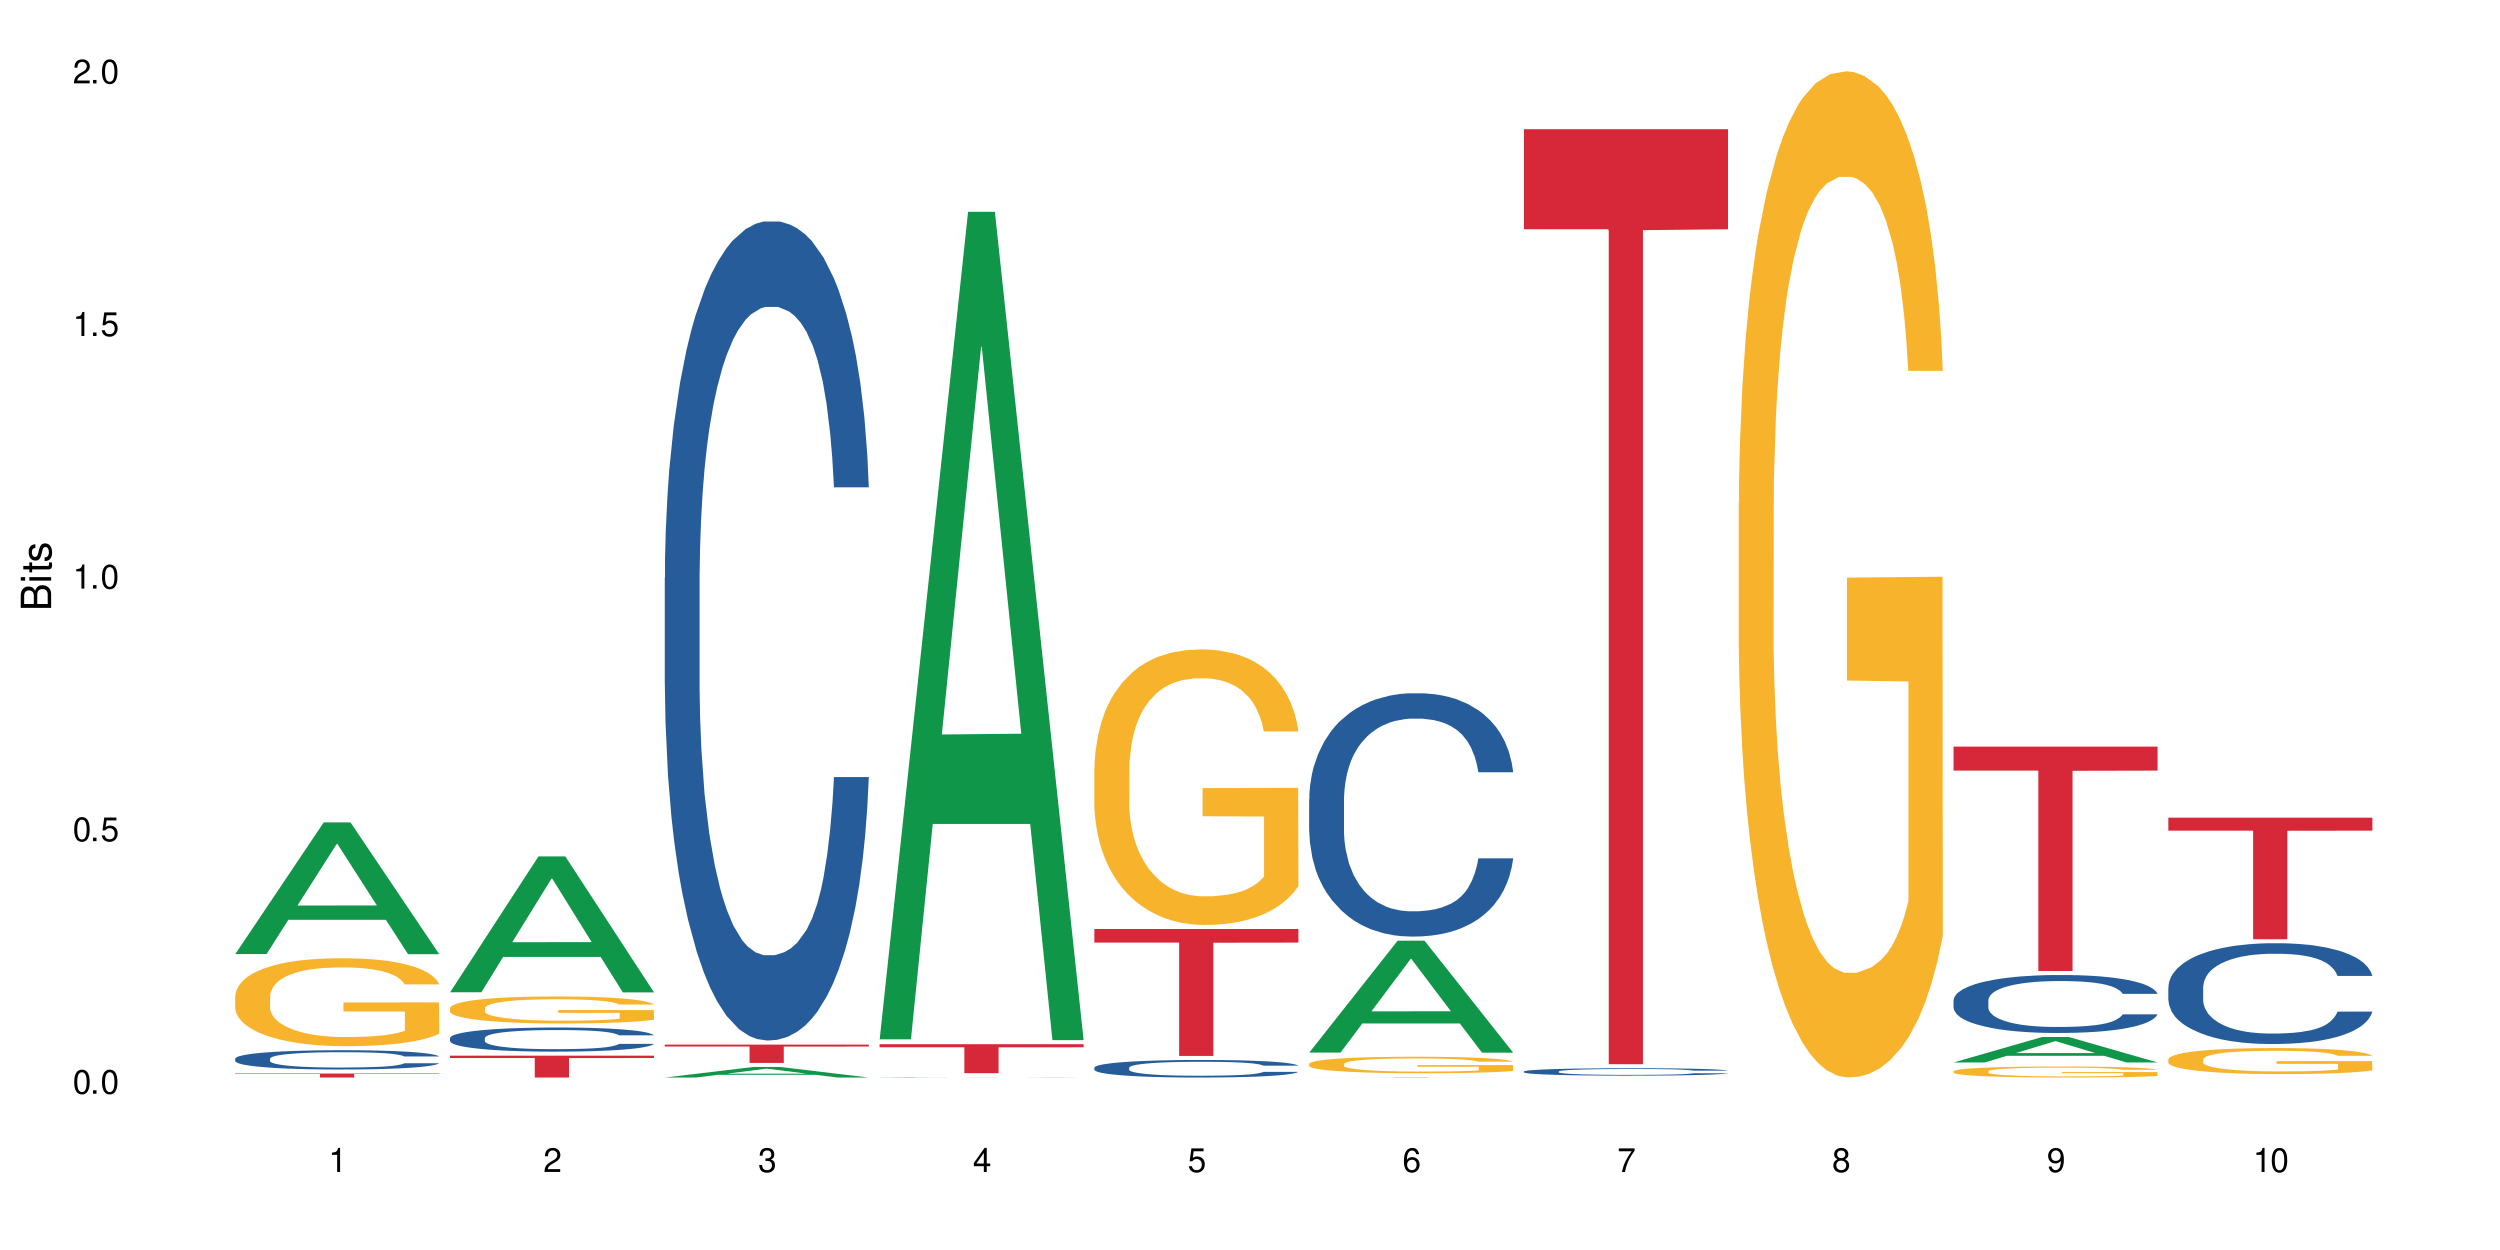
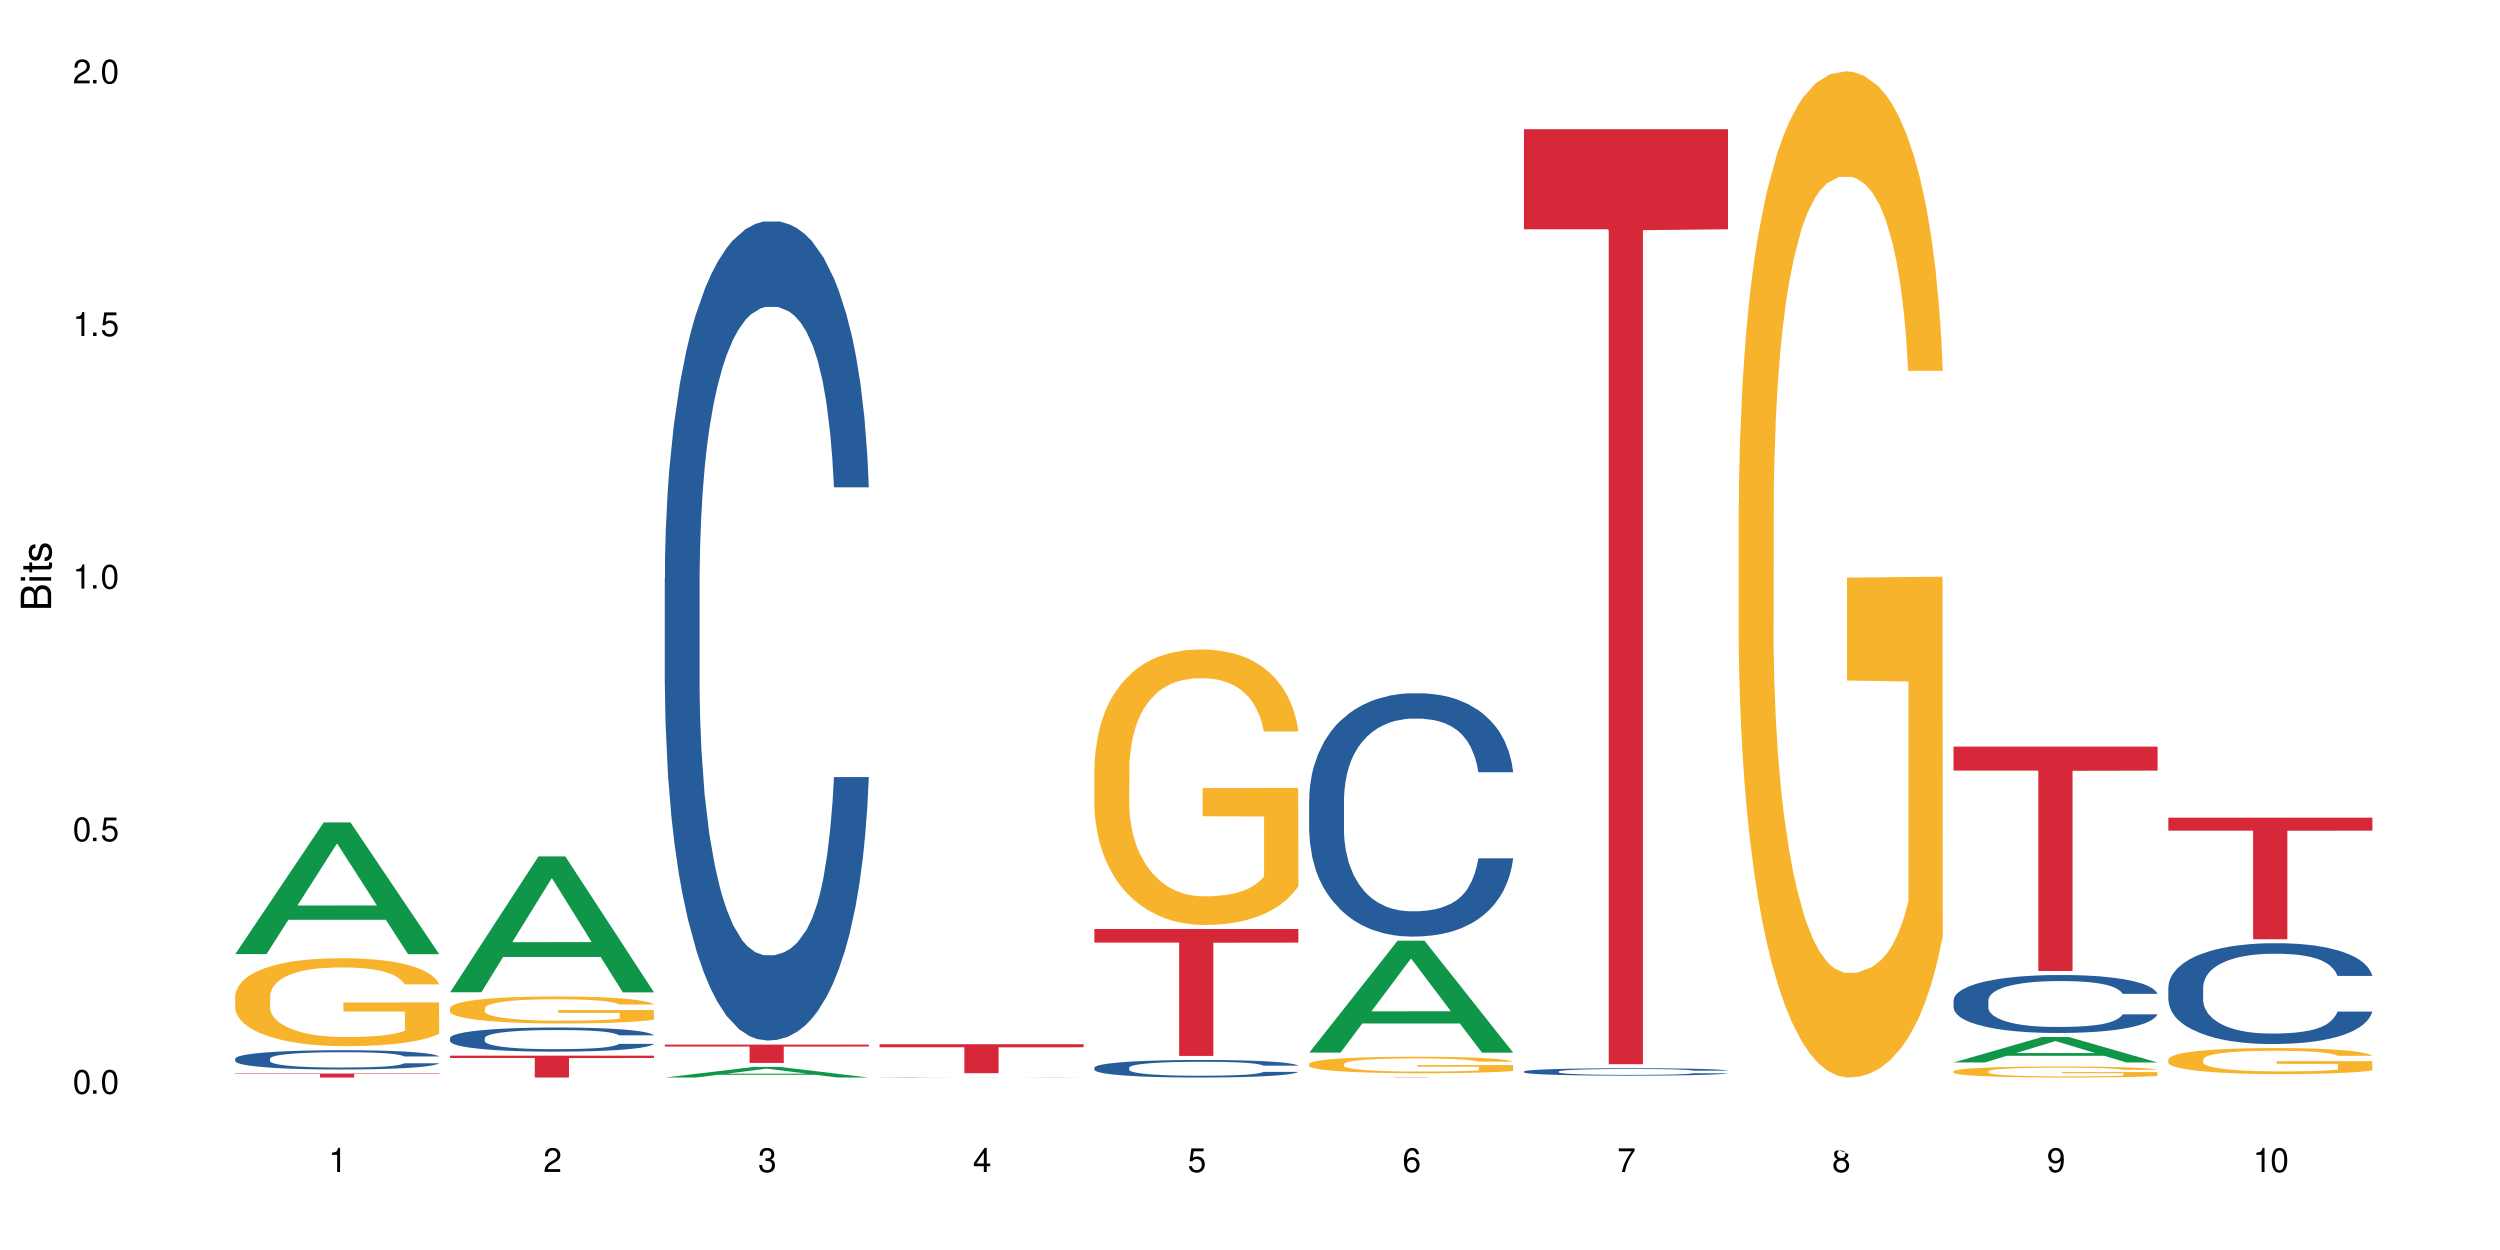
<svg xmlns="http://www.w3.org/2000/svg" xmlns:xlink="http://www.w3.org/1999/xlink" width="720" height="360" viewBox="0 0 720 360">
  <defs>
    <g>
      <g id="glyph-0-0">
</g>
      <g id="glyph-0-1">
        <path d="M 2.641 -6.938 C 2 -6.938 1.422 -6.656 1.078 -6.172 C 0.641 -5.562 0.406 -4.641 0.406 -3.359 C 0.406 -1.016 1.188 0.219 2.641 0.219 C 4.078 0.219 4.859 -1.016 4.859 -3.297 C 4.859 -4.641 4.656 -5.547 4.203 -6.172 C 3.844 -6.656 3.281 -6.938 2.641 -6.938 Z M 2.641 -6.188 C 3.547 -6.188 4 -5.25 4 -3.375 C 4 -1.406 3.562 -0.484 2.625 -0.484 C 1.734 -0.484 1.281 -1.438 1.281 -3.344 C 1.281 -5.25 1.734 -6.188 2.641 -6.188 Z M 2.641 -6.188 " />
      </g>
      <g id="glyph-0-2">
        <path d="M 1.828 -1 L 0.828 -1 L 0.828 0 L 1.828 0 Z M 1.828 -1 " />
      </g>
      <g id="glyph-0-3">
        <path d="M 4.562 -6.797 L 1.062 -6.797 L 0.547 -3.094 L 1.328 -3.094 C 1.719 -3.562 2.047 -3.734 2.578 -3.734 C 3.484 -3.734 4.062 -3.109 4.062 -2.094 C 4.062 -1.125 3.484 -0.531 2.578 -0.531 C 1.828 -0.531 1.375 -0.906 1.188 -1.672 L 0.328 -1.672 C 0.453 -1.109 0.547 -0.844 0.75 -0.594 C 1.125 -0.078 1.828 0.219 2.594 0.219 C 3.969 0.219 4.922 -0.781 4.922 -2.219 C 4.922 -3.562 4.031 -4.484 2.719 -4.484 C 2.25 -4.484 1.859 -4.359 1.469 -4.062 L 1.734 -5.969 L 4.562 -5.969 Z M 4.562 -6.797 " />
      </g>
      <g id="glyph-0-4">
        <path d="M 2.484 -4.938 L 2.484 0 L 3.328 0 L 3.328 -6.938 L 2.766 -6.938 C 2.469 -5.875 2.281 -5.734 0.984 -5.562 L 0.984 -4.938 Z M 2.484 -4.938 " />
      </g>
      <g id="glyph-0-5">
        <path d="M 4.859 -0.828 L 1.281 -0.828 C 1.359 -1.406 1.672 -1.781 2.5 -2.281 L 3.469 -2.828 C 4.406 -3.344 4.906 -4.062 4.906 -4.906 C 4.906 -5.484 4.672 -6.031 4.266 -6.406 C 3.859 -6.766 3.375 -6.938 2.719 -6.938 C 1.859 -6.938 1.219 -6.625 0.844 -6.031 C 0.609 -5.672 0.5 -5.234 0.484 -4.531 L 1.328 -4.531 C 1.359 -5.016 1.406 -5.281 1.531 -5.516 C 1.75 -5.938 2.188 -6.203 2.703 -6.203 C 3.469 -6.203 4.031 -5.641 4.031 -4.891 C 4.031 -4.344 3.719 -3.859 3.125 -3.516 L 2.234 -3 C 0.812 -2.172 0.406 -1.531 0.328 -0.016 L 4.859 -0.016 Z M 4.859 -0.828 " />
      </g>
      <g id="glyph-0-6">
        <path d="M 2.125 -3.188 L 2.578 -3.188 C 3.5 -3.188 3.984 -2.766 3.984 -1.922 C 3.984 -1.062 3.469 -0.531 2.594 -0.531 C 1.656 -0.531 1.203 -1 1.156 -2.016 L 0.312 -2.016 C 0.344 -1.453 0.438 -1.094 0.609 -0.781 C 0.953 -0.109 1.625 0.219 2.547 0.219 C 3.953 0.219 4.859 -0.625 4.859 -1.938 C 4.859 -2.828 4.516 -3.297 3.703 -3.594 C 4.344 -3.844 4.656 -4.328 4.656 -5.031 C 4.656 -6.219 3.875 -6.938 2.578 -6.938 C 1.203 -6.938 0.484 -6.172 0.453 -4.703 L 1.297 -4.703 C 1.312 -5.125 1.344 -5.359 1.453 -5.578 C 1.641 -5.969 2.062 -6.203 2.594 -6.203 C 3.344 -6.203 3.797 -5.75 3.797 -5 C 3.797 -4.516 3.609 -4.219 3.25 -4.047 C 3.016 -3.953 2.703 -3.922 2.125 -3.906 Z M 2.125 -3.188 " />
      </g>
      <g id="glyph-0-7">
        <path d="M 3.141 -1.672 L 3.141 0 L 3.984 0 L 3.984 -1.672 L 4.984 -1.672 L 4.984 -2.438 L 3.984 -2.438 L 3.984 -6.938 L 3.359 -6.938 L 0.266 -2.578 L 0.266 -1.672 Z M 3.141 -2.438 L 1 -2.438 L 3.141 -5.5 Z M 3.141 -2.438 " />
      </g>
      <g id="glyph-0-8">
        <path d="M 4.781 -5.125 C 4.609 -6.266 3.891 -6.938 2.844 -6.938 C 2.094 -6.938 1.422 -6.578 1.031 -5.953 C 0.594 -5.266 0.406 -4.422 0.406 -3.172 C 0.406 -2 0.578 -1.25 0.984 -0.641 C 1.359 -0.078 1.953 0.219 2.703 0.219 C 3.984 0.219 4.922 -0.75 4.922 -2.094 C 4.922 -3.375 4.062 -4.281 2.844 -4.281 C 2.172 -4.281 1.641 -4.031 1.281 -3.516 C 1.281 -5.234 1.828 -6.188 2.797 -6.188 C 3.391 -6.188 3.797 -5.797 3.938 -5.125 Z M 2.734 -3.531 C 3.547 -3.531 4.062 -2.953 4.062 -2.031 C 4.062 -1.156 3.484 -0.531 2.703 -0.531 C 1.922 -0.531 1.328 -1.188 1.328 -2.078 C 1.328 -2.938 1.906 -3.531 2.734 -3.531 Z M 2.734 -3.531 " />
      </g>
      <g id="glyph-0-9">
        <path d="M 4.984 -6.797 L 0.438 -6.797 L 0.438 -5.969 L 4.109 -5.969 C 2.5 -3.656 1.828 -2.234 1.328 0 L 2.219 0 C 2.594 -2.172 3.453 -4.047 4.984 -6.094 Z M 4.984 -6.797 " />
      </g>
      <g id="glyph-0-10">
-         <path d="M 3.75 -3.656 C 4.469 -4.094 4.688 -4.438 4.688 -5.078 C 4.688 -6.172 3.844 -6.938 2.641 -6.938 C 1.438 -6.938 0.594 -6.172 0.594 -5.094 C 0.594 -4.438 0.812 -4.094 1.516 -3.656 C 0.734 -3.266 0.359 -2.703 0.359 -1.922 C 0.359 -0.656 1.281 0.219 2.641 0.219 C 3.984 0.219 4.922 -0.656 4.922 -1.922 C 4.922 -2.703 4.531 -3.266 3.75 -3.656 Z M 2.641 -6.188 C 3.359 -6.188 3.812 -5.75 3.812 -5.062 C 3.812 -4.406 3.344 -3.984 2.641 -3.984 C 1.922 -3.984 1.453 -4.406 1.453 -5.078 C 1.453 -5.75 1.922 -6.188 2.641 -6.188 Z M 2.641 -3.266 C 3.484 -3.266 4.062 -2.719 4.062 -1.906 C 4.062 -1.078 3.484 -0.531 2.625 -0.531 C 1.797 -0.531 1.219 -1.094 1.219 -1.906 C 1.219 -2.719 1.781 -3.266 2.641 -3.266 Z M 2.641 -3.266 " />
+         <path d="M 3.75 -3.656 C 4.469 -4.094 4.688 -4.438 4.688 -5.078 C 1.438 -6.938 0.594 -6.172 0.594 -5.094 C 0.594 -4.438 0.812 -4.094 1.516 -3.656 C 0.734 -3.266 0.359 -2.703 0.359 -1.922 C 0.359 -0.656 1.281 0.219 2.641 0.219 C 3.984 0.219 4.922 -0.656 4.922 -1.922 C 4.922 -2.703 4.531 -3.266 3.75 -3.656 Z M 2.641 -6.188 C 3.359 -6.188 3.812 -5.75 3.812 -5.062 C 3.812 -4.406 3.344 -3.984 2.641 -3.984 C 1.922 -3.984 1.453 -4.406 1.453 -5.078 C 1.453 -5.75 1.922 -6.188 2.641 -6.188 Z M 2.641 -3.266 C 3.484 -3.266 4.062 -2.719 4.062 -1.906 C 4.062 -1.078 3.484 -0.531 2.625 -0.531 C 1.797 -0.531 1.219 -1.094 1.219 -1.906 C 1.219 -2.719 1.781 -3.266 2.641 -3.266 Z M 2.641 -3.266 " />
      </g>
      <g id="glyph-0-11">
        <path d="M 0.516 -1.578 C 0.672 -0.453 1.406 0.219 2.438 0.219 C 3.188 0.219 3.859 -0.141 4.266 -0.766 C 4.688 -1.453 4.891 -2.297 4.891 -3.547 C 4.891 -4.719 4.703 -5.453 4.312 -6.078 C 3.938 -6.641 3.344 -6.938 2.594 -6.938 C 1.297 -6.938 0.359 -5.969 0.359 -4.625 C 0.359 -3.344 1.234 -2.453 2.453 -2.453 C 3.094 -2.453 3.578 -2.672 4.016 -3.203 C 4 -1.484 3.469 -0.531 2.5 -0.531 C 1.906 -0.531 1.484 -0.906 1.359 -1.578 Z M 2.578 -6.203 C 3.375 -6.203 3.969 -5.531 3.969 -4.641 C 3.969 -3.797 3.391 -3.188 2.547 -3.188 C 1.734 -3.188 1.234 -3.766 1.234 -4.688 C 1.234 -5.562 1.797 -6.203 2.578 -6.203 Z M 2.578 -6.203 " />
      </g>
      <g id="glyph-1-0">
</g>
      <g id="glyph-1-1">
        <path d="M 0 -0.953 L 0 -4.891 C 0 -5.719 -0.234 -6.344 -0.734 -6.797 C -1.188 -7.234 -1.812 -7.469 -2.5 -7.469 C -3.547 -7.469 -4.188 -7 -4.625 -5.875 C -4.984 -6.688 -5.625 -7.094 -6.531 -7.094 C -7.172 -7.094 -7.734 -6.859 -8.141 -6.391 C -8.562 -5.922 -8.75 -5.344 -8.75 -4.5 L -8.75 -0.953 Z M -4.984 -2.062 L -7.766 -2.062 L -7.766 -4.219 C -7.766 -4.844 -7.688 -5.203 -7.453 -5.5 C -7.219 -5.812 -6.859 -5.969 -6.375 -5.969 C -5.891 -5.969 -5.531 -5.812 -5.297 -5.5 C -5.062 -5.203 -4.984 -4.844 -4.984 -4.219 Z M -0.984 -2.062 L -4 -2.062 L -4 -4.781 C -4 -5.766 -3.438 -6.359 -2.484 -6.359 C -1.547 -6.359 -0.984 -5.766 -0.984 -4.781 Z M -0.984 -2.062 " />
      </g>
      <g id="glyph-1-2">
        <path d="M -6.281 -1.797 L -6.281 -0.797 L 0 -0.797 L 0 -1.797 Z M -8.75 -1.797 L -8.75 -0.797 L -7.484 -0.797 L -7.484 -1.797 Z M -8.75 -1.797 " />
      </g>
      <g id="glyph-1-3">
        <path d="M -6.281 -3.047 L -6.281 -2.016 L -8.016 -2.016 L -8.016 -1.016 L -6.281 -1.016 L -6.281 -0.172 L -5.469 -0.172 L -5.469 -1.016 L -0.719 -1.016 C -0.078 -1.016 0.281 -1.453 0.281 -2.234 C 0.281 -2.5 0.25 -2.719 0.188 -3.047 L -0.641 -3.047 C -0.609 -2.906 -0.594 -2.766 -0.594 -2.562 C -0.594 -2.141 -0.719 -2.016 -1.156 -2.016 L -5.469 -2.016 L -5.469 -3.047 Z M -6.281 -3.047 " />
      </g>
      <g id="glyph-1-4">
        <path d="M -4.531 -5.25 C -5.766 -5.25 -6.469 -4.422 -6.469 -2.969 C -6.469 -1.516 -5.719 -0.562 -4.547 -0.562 C -3.562 -0.562 -3.094 -1.062 -2.734 -2.562 L -2.516 -3.484 C -2.344 -4.188 -2.094 -4.469 -1.641 -4.469 C -1.047 -4.469 -0.641 -3.875 -0.641 -3 C -0.641 -2.453 -0.797 -2 -1.062 -1.75 C -1.25 -1.594 -1.422 -1.531 -1.875 -1.469 L -1.875 -0.406 C -0.422 -0.453 0.281 -1.266 0.281 -2.922 C 0.281 -4.5 -0.5 -5.516 -1.719 -5.516 C -2.656 -5.516 -3.172 -4.984 -3.469 -3.734 L -3.703 -2.766 C -3.891 -1.953 -4.156 -1.609 -4.594 -1.609 C -5.188 -1.609 -5.547 -2.125 -5.547 -2.938 C -5.547 -3.75 -5.203 -4.172 -4.531 -4.203 Z M -4.531 -5.25 " />
      </g>
    </g>
  </defs>
  <rect x="-72" y="-36" width="864" height="432" fill="rgb(100%, 100%, 100%)" fill-opacity="1" />
  <path fill-rule="nonzero" fill="rgb(6.275%, 58.824%, 28.235%)" fill-opacity="1" d="M 67.73 274.77 L 67.793 274.734 L 93.223 236.859 L 100.945 236.859 L 126.5 274.805 L 117.52 274.805 L 111.117 264.898 L 83.051 264.898 L 76.773 274.77 L 67.73 274.77 L 85.75 260.801 L 108.543 260.766 L 97.176 243.059 L 97.051 243.023 L 96.926 243.129 L 85.688 260.766 L 85.75 260.801 Z M 67.73 274.77 " />
  <path fill-rule="nonzero" fill="rgb(14.51%, 36.078%, 60%)" fill-opacity="1" d="M 67.73 304.883 L 67.801 304.875 L 67.801 304.754 L 68.02 304.562 L 68.52 304.316 L 69.02 304.152 L 70.312 303.852 L 72.102 303.562 L 73.965 303.34 L 75.328 303.207 L 76.547 303.105 L 79.34 302.918 L 81.133 302.82 L 83.066 302.734 L 85.434 302.648 L 87.152 302.598 L 91.023 302.516 L 93.891 302.48 L 96.113 302.465 L 100.914 302.465 L 103.781 302.484 L 105.859 302.512 L 108.152 302.551 L 110.086 302.598 L 113.457 302.707 L 116.465 302.852 L 117.828 302.934 L 119.977 303.09 L 121.625 303.242 L 122.773 303.375 L 124.062 303.562 L 125.207 303.789 L 126.07 304.051 L 126.5 304.266 L 116.465 304.266 L 115.965 304.062 L 115.391 303.906 L 114.316 303.699 L 113.238 303.551 L 111.734 303.406 L 110.375 303.309 L 108.512 303.211 L 106.863 303.152 L 105.141 303.105 L 103.492 303.074 L 100.34 303.043 L 96.684 303.043 L 95.324 303.055 L 92.527 303.094 L 91.023 303.129 L 88.871 303.203 L 87.367 303.266 L 85.578 303.367 L 84.359 303.457 L 82.852 303.586 L 81.777 303.703 L 80.559 303.871 L 79.844 304 L 79.199 304.141 L 78.625 304.309 L 78.195 304.484 L 77.906 304.672 L 77.766 304.855 L 77.766 305.645 L 77.906 305.824 L 78.266 306.039 L 79.199 306.348 L 80.559 306.617 L 82.137 306.832 L 83.641 306.984 L 84.5 307.055 L 85.648 307.137 L 87.441 307.238 L 90.02 307.34 L 91.523 307.379 L 93.816 307.418 L 96.184 307.441 L 99.336 307.441 L 102.133 307.418 L 103.996 307.395 L 105.93 307.355 L 108.582 307.266 L 110.23 307.188 L 111.664 307.09 L 112.738 306.992 L 113.457 306.91 L 114.531 306.754 L 115.391 306.582 L 116.035 306.406 L 116.465 306.23 L 126.5 306.23 L 126.07 306.434 L 125.422 306.633 L 124.777 306.781 L 123.777 306.957 L 122.629 307.113 L 120.98 307.293 L 119.617 307.41 L 117.828 307.535 L 116.18 307.633 L 114.387 307.719 L 111.734 307.82 L 110.016 307.871 L 108.152 307.918 L 105.93 307.957 L 103.137 307.992 L 100.125 308.012 L 97.328 308.02 L 94.32 308.008 L 92.098 307.988 L 89.16 307.941 L 85.504 307.852 L 82.852 307.754 L 80.773 307.66 L 78.984 307.559 L 76.977 307.418 L 74.395 307.195 L 72.82 307.023 L 71.746 306.883 L 70.527 306.684 L 69.664 306.508 L 68.664 306.223 L 67.945 305.859 L 67.73 305.582 Z M 67.73 304.883 " />
  <path fill-rule="nonzero" fill="rgb(96.863%, 70.196%, 16.863%)" fill-opacity="1" d="M 67.73 286.82 L 67.801 286.797 L 67.801 286.332 L 68.09 285.293 L 68.805 283.859 L 69.738 282.68 L 70.742 281.754 L 71.387 281.266 L 72.461 280.574 L 73.395 280.062 L 75.758 279.023 L 78.77 278.051 L 80.418 277.637 L 82.281 277.242 L 84.93 276.801 L 86.148 276.641 L 89.875 276.27 L 94.105 276.039 L 98.762 275.969 L 100.914 275.992 L 103.852 276.086 L 107.863 276.34 L 110.16 276.57 L 111.949 276.801 L 113.812 277.102 L 116.105 277.566 L 118.258 278.121 L 119.977 278.676 L 121.695 279.371 L 123.129 280.109 L 124.348 280.922 L 125.422 281.891 L 126.07 282.703 L 126.5 283.512 L 116.535 283.512 L 115.965 282.703 L 115.32 282.078 L 114.242 281.312 L 113.168 280.758 L 112.094 280.32 L 110.086 279.719 L 108.367 279.348 L 106.215 279.023 L 104.137 278.816 L 101.773 278.676 L 100.34 278.629 L 96.543 278.629 L 93.102 278.793 L 91.094 278.977 L 89.66 279.16 L 87.656 279.508 L 86.438 279.785 L 85.719 279.973 L 83.57 280.688 L 82.137 281.336 L 81.348 281.777 L 80.344 282.469 L 79.629 283.094 L 78.84 284.02 L 78.41 284.715 L 77.836 286.289 L 77.766 290.453 L 77.98 291.332 L 78.41 292.277 L 78.984 293.113 L 79.844 293.992 L 80.703 294.66 L 82.207 295.562 L 83.496 296.164 L 84.5 296.559 L 86.438 297.184 L 87.227 297.391 L 89.09 297.809 L 91.023 298.133 L 93.387 298.41 L 95.18 298.547 L 98.047 298.664 L 101.703 298.664 L 106 298.523 L 108.727 298.34 L 110.59 298.156 L 111.809 297.992 L 113.312 297.738 L 114.387 297.508 L 115.391 297.254 L 116.609 296.859 L 116.609 291.332 L 98.906 291.309 L 98.906 288.715 L 126.426 288.691 L 126.5 297.738 L 124.992 298.363 L 123.129 298.965 L 121.34 299.426 L 119.477 299.82 L 116.824 300.262 L 114.672 300.539 L 111.375 300.863 L 108.367 301.07 L 105.215 301.207 L 102.418 301.277 L 99.121 301.301 L 96.184 301.254 L 93.031 301.117 L 90.52 300.93 L 88.227 300.699 L 85.934 300.398 L 83.066 299.914 L 81.203 299.52 L 79.27 299.035 L 77.336 298.457 L 75.613 297.832 L 74.469 297.344 L 73.32 296.789 L 72.102 296.098 L 70.957 295.309 L 70.098 294.594 L 69.309 293.781 L 68.734 293.02 L 68.16 291.977 L 67.875 291.145 L 67.73 290.43 Z M 67.73 286.82 " />
  <path fill-rule="nonzero" fill="rgb(83.922%, 15.686%, 22.353%)" fill-opacity="1" d="M 67.73 309.184 L 126.5 309.184 L 126.5 309.305 L 102.008 309.309 L 102.008 310.332 L 92.152 310.332 L 92.152 309.309 L 92.008 309.305 L 67.73 309.305 Z M 67.73 309.184 " />
  <path fill-rule="nonzero" fill="rgb(6.275%, 58.824%, 28.235%)" fill-opacity="1" d="M 129.594 285.781 L 129.656 285.742 L 155.082 246.641 L 162.805 246.641 L 188.359 285.816 L 179.383 285.816 L 172.977 275.59 L 144.91 275.59 L 138.633 285.781 L 129.594 285.781 L 147.613 271.359 L 170.402 271.324 L 159.039 253.043 L 158.914 253.004 L 158.789 253.117 L 147.547 271.324 L 147.613 271.359 Z M 129.594 285.781 " />
  <path fill-rule="nonzero" fill="rgb(14.51%, 36.078%, 60%)" fill-opacity="1" d="M 129.594 298.953 L 129.664 298.945 L 129.664 298.793 L 129.879 298.551 L 130.379 298.246 L 130.883 298.039 L 132.172 297.664 L 133.965 297.301 L 135.828 297.023 L 137.188 296.859 L 138.406 296.73 L 141.203 296.496 L 142.992 296.375 L 144.93 296.266 L 147.293 296.16 L 149.016 296.098 L 152.883 295.996 L 155.75 295.949 L 157.973 295.93 L 162.773 295.93 L 165.641 295.957 L 167.719 295.988 L 170.012 296.039 L 171.949 296.098 L 175.316 296.234 L 178.324 296.414 L 179.688 296.516 L 181.836 296.711 L 183.484 296.902 L 184.633 297.066 L 185.922 297.301 L 187.07 297.586 L 187.93 297.91 L 188.359 298.184 L 178.324 298.184 L 177.824 297.93 L 177.25 297.734 L 176.176 297.473 L 175.102 297.289 L 173.598 297.105 L 172.234 296.984 L 170.371 296.863 L 168.723 296.789 L 167.004 296.73 L 165.355 296.691 L 162.199 296.656 L 158.547 296.656 L 157.184 296.668 L 154.391 296.719 L 152.883 296.762 L 150.734 296.852 L 149.23 296.934 L 147.438 297.062 L 146.219 297.168 L 144.715 297.332 L 143.641 297.48 L 142.422 297.688 L 141.703 297.848 L 141.059 298.027 L 140.484 298.234 L 140.055 298.457 L 139.77 298.691 L 139.625 298.922 L 139.625 299.902 L 139.77 300.133 L 140.129 300.398 L 141.059 300.785 L 142.422 301.121 L 143.996 301.391 L 145.504 301.578 L 146.363 301.668 L 147.508 301.77 L 149.301 301.898 L 151.879 302.023 L 153.387 302.074 L 155.68 302.125 L 158.043 302.152 L 161.199 302.152 L 163.992 302.125 L 165.855 302.094 L 167.789 302.043 L 170.441 301.934 L 172.09 301.832 L 173.523 301.711 L 174.598 301.594 L 175.316 301.492 L 176.391 301.293 L 177.25 301.078 L 177.895 300.855 L 178.324 300.641 L 188.359 300.641 L 187.93 300.895 L 187.285 301.141 L 186.641 301.324 L 185.637 301.547 L 184.488 301.746 L 182.84 301.965 L 181.48 302.113 L 179.688 302.27 L 178.039 302.391 L 176.246 302.5 L 173.598 302.625 L 171.875 302.691 L 170.012 302.746 L 167.789 302.797 L 164.996 302.844 L 161.984 302.867 L 159.191 302.875 L 156.18 302.863 L 153.957 302.836 L 151.02 302.777 L 147.367 302.664 L 144.715 302.543 L 142.637 302.422 L 140.844 302.297 L 138.836 302.125 L 136.258 301.848 L 134.68 301.629 L 133.605 301.453 L 132.387 301.203 L 131.527 300.984 L 130.523 300.629 L 129.809 300.176 L 129.594 299.828 Z M 129.594 298.953 " />
  <path fill-rule="nonzero" fill="rgb(96.863%, 70.196%, 16.863%)" fill-opacity="1" d="M 129.594 290.316 L 129.664 290.309 L 129.664 290.168 L 129.949 289.848 L 130.668 289.406 L 131.598 289.043 L 132.602 288.758 L 133.246 288.609 L 134.32 288.395 L 135.254 288.238 L 137.617 287.918 L 140.629 287.621 L 142.277 287.492 L 144.141 287.371 L 146.793 287.238 L 148.012 287.188 L 151.738 287.074 L 155.965 287.004 L 160.625 286.98 L 162.773 286.988 L 165.711 287.016 L 169.727 287.094 L 172.02 287.164 L 173.812 287.238 L 175.676 287.328 L 177.969 287.473 L 180.117 287.641 L 181.836 287.812 L 183.559 288.027 L 184.992 288.254 L 186.211 288.504 L 187.285 288.801 L 187.93 289.051 L 188.359 289.301 L 178.398 289.301 L 177.824 289.051 L 177.18 288.859 L 176.105 288.625 L 175.031 288.453 L 173.953 288.316 L 171.949 288.133 L 170.227 288.02 L 168.078 287.918 L 166 287.855 L 163.633 287.812 L 162.199 287.797 L 158.402 287.797 L 154.961 287.848 L 152.957 287.906 L 151.523 287.961 L 149.516 288.07 L 148.297 288.156 L 147.582 288.211 L 145.43 288.43 L 143.996 288.629 L 143.207 288.766 L 142.207 288.98 L 141.488 289.172 L 140.699 289.457 L 140.27 289.668 L 139.695 290.152 L 139.625 291.434 L 139.84 291.703 L 140.27 291.992 L 140.844 292.25 L 141.703 292.52 L 142.562 292.727 L 144.07 293.004 L 145.359 293.188 L 146.363 293.309 L 148.297 293.5 L 149.086 293.566 L 150.949 293.695 L 152.883 293.793 L 155.25 293.879 L 157.039 293.922 L 159.906 293.957 L 163.562 293.957 L 167.863 293.914 L 170.586 293.855 L 172.449 293.801 L 173.668 293.75 L 175.172 293.672 L 176.246 293.602 L 177.25 293.523 L 178.469 293.402 L 178.469 291.703 L 160.766 291.695 L 160.766 290.898 L 188.289 290.891 L 188.359 293.672 L 186.855 293.863 L 184.992 294.051 L 183.199 294.191 L 181.336 294.312 L 178.684 294.445 L 176.535 294.531 L 173.238 294.633 L 170.227 294.695 L 167.074 294.738 L 164.277 294.762 L 160.984 294.766 L 158.043 294.754 L 154.891 294.711 L 152.383 294.652 L 150.09 294.582 L 147.797 294.488 L 144.93 294.34 L 143.066 294.219 L 141.129 294.07 L 139.195 293.895 L 137.477 293.699 L 136.328 293.551 L 135.184 293.379 L 133.965 293.168 L 132.816 292.926 L 131.957 292.707 L 131.168 292.457 L 130.594 292.223 L 130.023 291.902 L 129.734 291.645 L 129.594 291.426 Z M 129.594 290.316 " />
  <path fill-rule="nonzero" fill="rgb(83.922%, 15.686%, 22.353%)" fill-opacity="1" d="M 129.594 304.039 L 188.359 304.039 L 188.359 304.711 L 163.867 304.719 L 163.867 310.332 L 154.012 310.332 L 154.012 304.723 L 153.871 304.711 L 129.594 304.711 Z M 129.594 304.039 " />
  <path fill-rule="nonzero" fill="rgb(6.275%, 58.824%, 28.235%)" fill-opacity="1" d="M 191.453 310.328 L 191.516 310.328 L 216.945 307.285 L 224.668 307.285 L 250.219 310.332 L 241.242 310.332 L 234.84 309.539 L 206.773 309.539 L 200.492 310.328 L 191.453 310.328 L 209.473 309.207 L 232.266 309.207 L 220.898 307.785 L 220.773 307.781 L 220.648 307.789 L 209.41 309.207 L 209.473 309.207 Z M 191.453 310.328 " />
  <path fill-rule="nonzero" fill="rgb(14.51%, 36.078%, 60%)" fill-opacity="1" d="M 191.453 166.438 L 191.523 166.223 L 191.523 161.047 L 191.738 152.855 L 192.242 142.504 L 192.742 135.391 L 194.031 122.672 L 195.824 110.379 L 197.688 100.895 L 199.051 95.289 L 200.27 90.977 L 203.062 83 L 204.855 78.902 L 206.789 75.238 L 209.156 71.57 L 210.875 69.414 L 214.746 65.965 L 217.613 64.457 L 219.832 63.809 L 224.637 63.809 L 227.5 64.672 L 229.582 65.75 L 231.875 67.477 L 233.809 69.414 L 237.176 74.16 L 240.188 80.195 L 241.547 83.645 L 243.699 90.328 L 245.348 96.797 L 246.492 102.402 L 247.785 110.379 L 248.93 120.082 L 249.789 131.078 L 250.219 140.352 L 240.188 140.352 L 239.684 131.727 L 239.113 125.043 L 238.035 116.203 L 236.961 109.949 L 235.457 103.695 L 234.094 99.602 L 232.23 95.504 L 230.582 92.918 L 228.863 90.977 L 227.215 89.684 L 224.062 88.391 L 220.406 88.391 L 219.043 88.82 L 216.25 90.543 L 214.746 92.055 L 212.594 95.074 L 211.09 97.875 L 209.297 102.188 L 208.078 105.852 L 206.574 111.457 L 205.5 116.418 L 204.281 123.531 L 203.566 128.922 L 202.918 134.961 L 202.348 142.074 L 201.918 149.621 L 201.629 157.598 L 201.484 165.359 L 201.484 198.777 L 201.629 206.539 L 201.988 215.598 L 202.918 228.746 L 204.281 240.176 L 205.859 249.23 L 207.363 255.699 L 208.223 258.719 L 209.371 262.168 L 211.16 266.48 L 213.742 270.789 L 215.246 272.516 L 217.539 274.242 L 219.906 275.102 L 223.059 275.102 L 225.852 274.242 L 227.715 273.164 L 229.652 271.438 L 232.305 267.773 L 233.953 264.324 L 235.387 260.227 L 236.461 256.129 L 237.176 252.68 L 238.254 245.996 L 239.113 238.664 L 239.758 231.121 L 240.188 223.789 L 250.219 223.789 L 249.789 232.414 L 249.145 240.82 L 248.5 247.074 L 247.496 254.621 L 246.352 261.305 L 244.703 268.852 L 243.34 273.809 L 241.547 279.199 L 239.898 283.297 L 238.109 286.961 L 235.457 291.273 L 233.738 293.43 L 231.875 295.371 L 229.652 297.094 L 226.855 298.605 L 223.848 299.465 L 221.051 299.684 L 218.043 299.25 L 215.82 298.387 L 212.883 296.449 L 209.227 292.566 L 206.574 288.469 L 204.496 284.375 L 202.703 280.062 L 200.699 274.242 L 198.117 264.754 L 196.543 257.422 L 195.465 251.387 L 194.246 242.977 L 193.387 235.43 L 192.383 223.359 L 191.668 208.051 L 191.453 196.191 Z M 191.453 166.438 " />
  <path fill-rule="nonzero" fill="rgb(83.922%, 15.686%, 22.353%)" fill-opacity="1" d="M 191.453 300.848 L 250.219 300.848 L 250.219 301.41 L 225.727 301.414 L 225.727 306.121 L 215.875 306.121 L 215.875 301.422 L 215.73 301.41 L 191.453 301.41 Z M 191.453 300.848 " />
-   <path fill-rule="nonzero" fill="rgb(6.275%, 58.824%, 28.235%)" fill-opacity="1" d="M 253.312 299.336 L 253.375 299.113 L 278.805 60.996 L 286.527 60.996 L 312.082 299.562 L 303.102 299.562 L 296.699 237.289 L 268.633 237.289 L 262.355 299.336 L 253.312 299.336 L 271.332 211.527 L 294.125 211.305 L 282.762 99.973 L 282.633 99.75 L 282.508 100.422 L 271.27 211.305 L 271.332 211.527 Z M 253.312 299.336 " />
  <path fill-rule="nonzero" fill="rgb(14.51%, 36.078%, 60%)" fill-opacity="1" d="M 253.312 310.281 L 253.387 310.281 L 253.602 310.277 L 254.102 310.273 L 254.605 310.27 L 255.895 310.266 L 257.684 310.262 L 259.547 310.258 L 260.91 310.254 L 262.129 310.254 L 264.922 310.25 L 268.652 310.25 L 271.016 310.246 L 276.605 310.246 L 279.473 310.242 L 286.496 310.242 L 289.363 310.246 L 299.039 310.246 L 302.047 310.25 L 303.41 310.25 L 305.559 310.254 L 307.207 310.258 L 308.355 310.258 L 309.645 310.262 L 310.793 310.266 L 311.652 310.27 L 312.082 310.273 L 302.047 310.273 L 301.547 310.27 L 300.973 310.266 L 299.898 310.262 L 298.824 310.262 L 297.316 310.258 L 295.957 310.258 L 294.094 310.254 L 274.457 310.254 L 272.949 310.258 L 269.941 310.258 L 268.434 310.262 L 267.359 310.262 L 266.141 310.266 L 265.426 310.27 L 264.781 310.27 L 264.207 310.273 L 263.777 310.277 L 263.492 310.277 L 263.348 310.281 L 263.348 310.293 L 263.492 310.297 L 263.848 310.301 L 264.781 310.305 L 266.141 310.309 L 267.719 310.312 L 269.223 310.316 L 271.23 310.316 L 273.023 310.32 L 277.105 310.32 L 279.402 310.324 L 289.578 310.324 L 291.512 310.32 L 295.812 310.32 L 297.246 310.316 L 299.039 310.316 L 300.113 310.312 L 300.973 310.309 L 301.617 310.309 L 302.047 310.305 L 312.082 310.305 L 311.652 310.309 L 311.008 310.309 L 310.363 310.312 L 309.359 310.316 L 308.211 310.316 L 306.562 310.32 L 305.203 310.324 L 303.41 310.324 L 301.762 310.328 L 297.316 310.328 L 295.598 310.332 L 274.742 310.332 L 271.086 310.328 L 266.355 310.328 L 264.566 310.324 L 262.559 310.324 L 259.98 310.32 L 258.402 310.316 L 257.328 310.312 L 256.109 310.312 L 255.25 310.309 L 254.246 310.305 L 253.527 310.297 L 253.312 310.293 Z M 253.312 310.281 " />
  <path fill-rule="nonzero" fill="rgb(83.922%, 15.686%, 22.353%)" fill-opacity="1" d="M 253.312 300.727 L 312.082 300.727 L 312.082 301.621 L 287.59 301.629 L 287.59 309.078 L 277.734 309.078 L 277.734 301.637 L 277.594 301.621 L 253.312 301.621 Z M 253.312 300.727 " />
  <path fill-rule="nonzero" fill="rgb(14.51%, 36.078%, 60%)" fill-opacity="1" d="M 315.176 307.473 L 315.246 307.469 L 315.246 307.359 L 315.461 307.184 L 315.961 306.961 L 316.465 306.809 L 317.754 306.535 L 319.547 306.273 L 321.41 306.07 L 322.77 305.949 L 323.988 305.855 L 326.785 305.684 L 328.578 305.598 L 330.512 305.52 L 332.875 305.441 L 334.598 305.395 L 338.465 305.32 L 341.332 305.285 L 343.555 305.273 L 348.355 305.273 L 351.223 305.293 L 353.301 305.316 L 355.594 305.352 L 357.531 305.395 L 360.898 305.496 L 363.91 305.625 L 365.27 305.699 L 367.422 305.844 L 369.07 305.98 L 370.215 306.102 L 371.504 306.273 L 372.652 306.48 L 373.512 306.715 L 373.941 306.914 L 363.91 306.914 L 363.406 306.73 L 362.832 306.586 L 361.758 306.398 L 360.684 306.262 L 359.18 306.129 L 357.816 306.039 L 355.953 305.953 L 354.305 305.898 L 352.586 305.855 L 350.938 305.828 L 347.785 305.801 L 344.129 305.801 L 342.766 305.809 L 339.973 305.848 L 338.465 305.879 L 336.316 305.945 L 334.812 306.004 L 333.02 306.098 L 331.801 306.176 L 330.297 306.297 L 329.223 306.402 L 328.004 306.555 L 327.285 306.668 L 326.641 306.801 L 326.066 306.953 L 325.637 307.113 L 325.352 307.285 L 325.207 307.453 L 325.207 308.168 L 325.352 308.336 L 325.711 308.527 L 326.641 308.812 L 328.004 309.055 L 329.578 309.25 L 331.086 309.391 L 331.945 309.453 L 333.09 309.527 L 334.883 309.621 L 337.465 309.711 L 338.969 309.75 L 341.262 309.785 L 343.625 309.805 L 346.781 309.805 L 349.574 309.785 L 351.438 309.762 L 353.375 309.727 L 356.023 309.648 L 357.672 309.574 L 359.105 309.484 L 360.184 309.398 L 360.898 309.324 L 361.973 309.18 L 362.832 309.023 L 363.48 308.863 L 363.91 308.703 L 373.941 308.703 L 373.512 308.891 L 372.867 309.07 L 372.223 309.203 L 371.219 309.367 L 370.07 309.508 L 368.422 309.672 L 367.062 309.777 L 365.27 309.895 L 363.621 309.98 L 361.832 310.059 L 359.18 310.152 L 357.457 310.199 L 355.594 310.238 L 353.375 310.277 L 350.578 310.309 L 347.57 310.328 L 344.773 310.332 L 341.762 310.324 L 339.543 310.305 L 336.602 310.262 L 332.949 310.18 L 330.297 310.094 L 328.219 310.004 L 326.426 309.91 L 324.418 309.785 L 321.84 309.582 L 320.262 309.426 L 319.188 309.297 L 317.969 309.117 L 317.109 308.953 L 316.105 308.695 L 315.391 308.367 L 315.176 308.113 Z M 315.176 307.473 " />
  <path fill-rule="nonzero" fill="rgb(96.863%, 70.196%, 16.863%)" fill-opacity="1" d="M 315.176 221.023 L 315.246 220.949 L 315.246 219.5 L 315.531 216.238 L 316.25 211.746 L 317.18 208.047 L 318.184 205.148 L 318.828 203.629 L 319.906 201.453 L 320.836 199.859 L 323.203 196.598 L 326.211 193.551 L 327.859 192.246 L 329.723 191.016 L 332.375 189.637 L 333.594 189.133 L 337.32 187.973 L 341.547 187.246 L 346.207 187.027 L 348.355 187.102 L 351.297 187.391 L 355.309 188.188 L 357.602 188.914 L 359.395 189.637 L 361.258 190.582 L 363.551 192.031 L 365.699 193.77 L 367.422 195.508 L 369.141 197.684 L 370.574 200.004 L 371.793 202.539 L 372.867 205.586 L 373.512 208.121 L 373.941 210.656 L 363.98 210.656 L 363.406 208.121 L 362.762 206.164 L 361.688 203.773 L 360.613 202.031 L 359.535 200.656 L 357.531 198.77 L 355.809 197.613 L 353.66 196.598 L 351.582 195.945 L 349.215 195.508 L 347.785 195.363 L 343.984 195.363 L 340.547 195.871 L 338.539 196.453 L 337.105 197.031 L 335.098 198.117 L 333.879 198.988 L 333.164 199.57 L 331.012 201.816 L 329.578 203.844 L 328.793 205.223 L 327.789 207.395 L 327.07 209.352 L 326.281 212.254 L 325.852 214.426 L 325.281 219.355 L 325.207 232.402 L 325.422 235.156 L 325.852 238.129 L 326.426 240.738 L 327.285 243.492 L 328.145 245.594 L 329.652 248.422 L 330.941 250.305 L 331.945 251.535 L 333.879 253.492 L 334.668 254.145 L 336.531 255.449 L 338.465 256.465 L 340.832 257.336 L 342.625 257.77 L 345.488 258.133 L 349.145 258.133 L 353.445 257.699 L 356.168 257.117 L 358.031 256.539 L 359.25 256.031 L 360.754 255.234 L 361.832 254.508 L 362.832 253.711 L 364.051 252.48 L 364.051 235.156 L 346.352 235.082 L 346.352 226.965 L 373.871 226.895 L 373.941 255.234 L 372.438 257.191 L 370.574 259.074 L 368.781 260.523 L 366.918 261.758 L 364.266 263.133 L 362.117 264.004 L 358.82 265.02 L 355.809 265.672 L 352.656 266.105 L 349.863 266.324 L 346.566 266.395 L 343.625 266.25 L 340.473 265.816 L 337.965 265.234 L 335.672 264.512 L 333.379 263.57 L 330.512 262.047 L 328.648 260.816 L 326.715 259.293 L 324.777 257.48 L 323.059 255.523 L 321.91 254 L 320.766 252.262 L 319.547 250.086 L 318.398 247.625 L 317.539 245.375 L 316.75 242.84 L 316.18 240.449 L 315.605 237.188 L 315.316 234.578 L 315.176 232.328 Z M 315.176 221.023 " />
  <path fill-rule="nonzero" fill="rgb(83.922%, 15.686%, 22.353%)" fill-opacity="1" d="M 315.176 267.559 L 373.941 267.559 L 373.941 271.473 L 349.449 271.508 L 349.449 304.109 L 339.594 304.109 L 339.594 271.539 L 339.453 271.473 L 315.176 271.473 Z M 315.176 267.559 " />
  <path fill-rule="nonzero" fill="rgb(6.275%, 58.824%, 28.235%)" fill-opacity="1" d="M 377.035 303.145 L 377.098 303.117 L 402.527 270.906 L 410.25 270.906 L 435.805 303.176 L 426.824 303.176 L 420.422 294.754 L 392.355 294.754 L 386.078 303.145 L 377.035 303.145 L 395.055 291.27 L 417.848 291.238 L 406.48 276.18 L 406.355 276.148 L 406.23 276.238 L 394.992 291.238 L 395.055 291.27 Z M 377.035 303.145 " />
  <path fill-rule="nonzero" fill="rgb(14.51%, 36.078%, 60%)" fill-opacity="1" d="M 377.035 230.164 L 377.105 230.102 L 377.105 228.562 L 377.32 226.129 L 377.824 223.055 L 378.324 220.941 L 379.617 217.164 L 381.406 213.512 L 383.27 210.695 L 384.633 209.031 L 385.852 207.75 L 388.645 205.379 L 390.438 204.164 L 392.371 203.074 L 394.738 201.984 L 396.457 201.344 L 400.328 200.32 L 403.195 199.871 L 405.414 199.68 L 410.219 199.68 L 413.086 199.938 L 415.164 200.258 L 417.457 200.77 L 419.391 201.344 L 422.758 202.754 L 425.77 204.547 L 427.133 205.57 L 429.281 207.559 L 430.93 209.48 L 432.078 211.145 L 433.367 213.512 L 434.512 216.395 L 435.375 219.66 L 435.805 222.414 L 425.77 222.414 L 425.27 219.855 L 424.695 217.867 L 423.621 215.242 L 422.543 213.387 L 421.039 211.527 L 419.68 210.312 L 417.816 209.094 L 416.168 208.324 L 414.445 207.75 L 412.797 207.363 L 409.645 206.98 L 405.988 206.98 L 404.629 207.109 L 401.832 207.621 L 400.328 208.07 L 398.176 208.965 L 396.672 209.797 L 394.879 211.078 L 393.664 212.168 L 392.156 213.832 L 391.082 215.305 L 389.863 217.418 L 389.148 219.02 L 388.504 220.812 L 387.93 222.926 L 387.5 225.168 L 387.211 227.539 L 387.07 229.844 L 387.07 239.77 L 387.211 242.078 L 387.57 244.766 L 388.504 248.672 L 389.863 252.066 L 391.441 254.758 L 392.945 256.68 L 393.805 257.574 L 394.953 258.598 L 396.742 259.879 L 399.324 261.16 L 400.828 261.672 L 403.121 262.188 L 405.488 262.441 L 408.641 262.441 L 411.438 262.188 L 413.301 261.867 L 415.234 261.352 L 417.887 260.266 L 419.535 259.238 L 420.969 258.023 L 422.043 256.805 L 422.758 255.781 L 423.836 253.797 L 424.695 251.617 L 425.34 249.379 L 425.77 247.199 L 435.805 247.199 L 435.375 249.762 L 434.727 252.258 L 434.082 254.117 L 433.078 256.359 L 431.934 258.344 L 430.285 260.586 L 428.922 262.059 L 427.133 263.66 L 425.484 264.875 L 423.691 265.965 L 421.039 267.246 L 419.32 267.887 L 417.457 268.461 L 415.234 268.973 L 412.438 269.422 L 409.43 269.68 L 406.633 269.742 L 403.625 269.613 L 401.402 269.359 L 398.465 268.781 L 394.809 267.629 L 392.156 266.414 L 390.078 265.195 L 388.289 263.914 L 386.281 262.188 L 383.699 259.367 L 382.125 257.191 L 381.047 255.398 L 379.832 252.898 L 378.969 250.66 L 377.969 247.07 L 377.25 242.523 L 377.035 239.004 Z M 377.035 230.164 " />
  <path fill-rule="nonzero" fill="rgb(96.863%, 70.196%, 16.863%)" fill-opacity="1" d="M 377.035 306.379 L 377.105 306.375 L 377.105 306.289 L 377.395 306.094 L 378.109 305.824 L 379.043 305.602 L 380.047 305.426 L 380.691 305.336 L 381.766 305.207 L 382.695 305.109 L 385.062 304.914 L 388.07 304.73 L 389.719 304.652 L 391.582 304.578 L 394.234 304.496 L 395.453 304.465 L 399.18 304.398 L 403.41 304.352 L 408.066 304.34 L 410.219 304.344 L 413.156 304.363 L 417.168 304.41 L 419.461 304.453 L 421.254 304.496 L 423.117 304.555 L 425.41 304.641 L 427.562 304.746 L 429.281 304.848 L 431 304.98 L 432.434 305.117 L 433.652 305.27 L 434.727 305.453 L 435.375 305.605 L 435.805 305.758 L 425.84 305.758 L 425.27 305.605 L 424.621 305.488 L 423.547 305.344 L 422.473 305.242 L 421.398 305.156 L 419.391 305.043 L 417.672 304.977 L 415.52 304.914 L 413.441 304.875 L 411.078 304.848 L 409.645 304.84 L 405.848 304.84 L 402.406 304.871 L 400.398 304.906 L 398.965 304.941 L 396.961 305.004 L 395.742 305.059 L 395.023 305.094 L 392.875 305.227 L 391.441 305.348 L 390.652 305.434 L 389.648 305.562 L 388.934 305.68 L 388.145 305.855 L 387.715 305.984 L 387.141 306.281 L 387.07 307.062 L 387.285 307.227 L 387.715 307.406 L 388.289 307.562 L 389.148 307.727 L 390.008 307.855 L 391.512 308.023 L 392.801 308.137 L 393.805 308.211 L 395.742 308.328 L 396.527 308.367 L 398.391 308.445 L 400.328 308.508 L 402.691 308.559 L 404.484 308.586 L 407.352 308.605 L 411.008 308.605 L 415.305 308.582 L 418.031 308.547 L 419.895 308.512 L 421.109 308.48 L 422.617 308.434 L 423.691 308.391 L 424.695 308.34 L 425.914 308.266 L 425.914 307.227 L 408.211 307.223 L 408.211 306.738 L 435.73 306.73 L 435.805 308.434 L 434.297 308.551 L 432.434 308.664 L 430.645 308.75 L 428.781 308.824 L 426.129 308.906 L 423.977 308.957 L 420.68 309.02 L 417.672 309.059 L 414.52 309.086 L 411.723 309.098 L 408.426 309.102 L 405.488 309.094 L 402.336 309.066 L 399.824 309.031 L 397.531 308.988 L 395.238 308.934 L 392.371 308.84 L 390.508 308.766 L 388.574 308.676 L 386.641 308.566 L 384.918 308.449 L 383.773 308.359 L 382.625 308.254 L 381.406 308.125 L 380.262 307.977 L 379.398 307.84 L 378.613 307.688 L 378.039 307.547 L 377.465 307.352 L 377.18 307.191 L 377.035 307.059 Z M 377.035 306.379 " />
  <path fill-rule="nonzero" fill="rgb(83.922%, 15.686%, 22.353%)" fill-opacity="1" d="M 377.035 310.266 L 435.805 310.266 L 435.805 310.273 L 411.312 310.273 L 411.312 310.332 L 401.457 310.332 L 401.457 310.273 L 377.035 310.273 Z M 377.035 310.266 " />
  <path fill-rule="nonzero" fill="rgb(14.51%, 36.078%, 60%)" fill-opacity="1" d="M 438.895 308.578 L 438.969 308.578 L 438.969 308.531 L 439.184 308.457 L 439.684 308.363 L 440.188 308.301 L 441.477 308.184 L 443.27 308.074 L 445.133 307.988 L 446.492 307.938 L 447.711 307.898 L 450.508 307.824 L 452.297 307.789 L 454.234 307.754 L 456.598 307.723 L 458.316 307.703 L 462.188 307.672 L 465.055 307.66 L 467.277 307.652 L 472.078 307.652 L 474.945 307.66 L 477.023 307.672 L 479.316 307.684 L 481.254 307.703 L 484.621 307.746 L 487.629 307.801 L 488.992 307.832 L 491.141 307.891 L 492.789 307.949 L 493.938 308 L 495.227 308.074 L 496.375 308.16 L 497.234 308.262 L 497.664 308.344 L 487.629 308.344 L 487.129 308.266 L 486.555 308.207 L 485.48 308.125 L 484.406 308.07 L 482.898 308.012 L 481.539 307.977 L 479.676 307.938 L 478.027 307.914 L 476.309 307.898 L 474.66 307.887 L 471.504 307.875 L 467.852 307.875 L 466.488 307.879 L 463.691 307.895 L 462.188 307.906 L 460.039 307.934 L 458.535 307.961 L 456.742 308 L 455.523 308.031 L 454.02 308.082 L 452.941 308.129 L 451.727 308.191 L 451.008 308.242 L 450.363 308.297 L 449.789 308.359 L 449.359 308.426 L 449.074 308.5 L 448.93 308.57 L 448.93 308.871 L 449.074 308.941 L 449.43 309.023 L 450.363 309.141 L 451.727 309.246 L 453.301 309.328 L 454.805 309.387 L 455.668 309.414 L 456.812 309.445 L 458.605 309.484 L 461.184 309.523 L 462.691 309.539 L 464.984 309.555 L 467.348 309.562 L 470.5 309.562 L 473.297 309.555 L 475.16 309.543 L 477.094 309.527 L 479.746 309.496 L 481.395 309.465 L 482.828 309.426 L 483.902 309.391 L 484.621 309.359 L 485.695 309.297 L 486.555 309.23 L 487.199 309.164 L 487.629 309.098 L 497.664 309.098 L 497.234 309.176 L 496.59 309.25 L 495.945 309.309 L 494.941 309.375 L 493.793 309.438 L 492.145 309.504 L 490.785 309.551 L 488.992 309.598 L 487.344 309.637 L 485.551 309.668 L 482.898 309.707 L 481.18 309.727 L 479.316 309.746 L 477.094 309.762 L 474.301 309.773 L 471.289 309.781 L 468.496 309.785 L 465.484 309.781 L 463.262 309.773 L 460.324 309.754 L 456.668 309.719 L 454.02 309.684 L 451.941 309.645 L 450.148 309.605 L 448.141 309.555 L 445.562 309.469 L 443.984 309.402 L 442.91 309.348 L 441.691 309.27 L 440.832 309.203 L 439.828 309.094 L 439.109 308.957 L 438.895 308.848 Z M 438.895 308.578 " />
  <path fill-rule="nonzero" fill="rgb(83.922%, 15.686%, 22.353%)" fill-opacity="1" d="M 438.895 37.207 L 497.664 37.207 L 497.664 66.031 L 473.172 66.285 L 473.172 306.488 L 463.316 306.488 L 463.316 66.535 L 463.176 66.031 L 438.895 66.031 Z M 438.895 37.207 " />
  <path fill-rule="nonzero" fill="rgb(96.863%, 70.196%, 16.863%)" fill-opacity="1" d="M 500.758 144.652 L 500.828 144.387 L 500.828 139.094 L 501.117 127.184 L 501.832 110.777 L 502.766 97.277 L 503.766 86.691 L 504.414 81.133 L 505.488 73.195 L 506.418 67.371 L 508.785 55.461 L 511.793 44.348 L 513.441 39.582 L 515.305 35.082 L 517.957 30.055 L 519.176 28.203 L 522.902 23.965 L 527.133 21.32 L 531.789 20.527 L 533.938 20.789 L 536.879 21.848 L 540.891 24.762 L 543.184 27.406 L 544.977 30.055 L 546.84 33.496 L 549.133 38.789 L 551.281 45.141 L 553.004 51.492 L 554.723 59.43 L 556.156 67.902 L 557.375 77.164 L 558.449 88.281 L 559.094 97.543 L 559.523 106.805 L 549.562 106.805 L 548.988 97.543 L 548.344 90.398 L 547.27 81.664 L 546.195 75.312 L 545.121 70.281 L 543.113 63.402 L 541.395 59.168 L 539.242 55.461 L 537.164 53.078 L 534.801 51.492 L 533.367 50.961 L 529.566 50.961 L 526.129 52.816 L 524.121 54.934 L 522.688 57.051 L 520.68 61.02 L 519.461 64.195 L 518.746 66.312 L 516.598 74.516 L 515.164 81.93 L 514.375 86.957 L 513.371 94.898 L 512.652 102.043 L 511.867 112.629 L 511.438 120.57 L 510.863 138.566 L 510.789 186.207 L 511.004 196.262 L 511.438 207.113 L 512.008 216.641 L 512.867 226.699 L 513.73 234.375 L 515.234 244.695 L 516.523 251.578 L 517.527 256.078 L 519.461 263.223 L 520.25 265.605 L 522.113 270.367 L 524.051 274.074 L 526.414 277.25 L 528.207 278.836 L 531.074 280.16 L 534.727 280.16 L 539.027 278.574 L 541.75 276.457 L 543.613 274.34 L 544.832 272.484 L 546.34 269.574 L 547.414 266.926 L 548.418 264.016 L 549.633 259.516 L 549.633 196.262 L 531.934 195.996 L 531.934 166.355 L 559.453 166.09 L 559.523 269.574 L 558.02 276.719 L 556.156 283.602 L 554.363 288.895 L 552.5 293.395 L 549.852 298.422 L 547.699 301.598 L 544.402 305.305 L 541.395 307.688 L 538.238 309.273 L 535.445 310.066 L 532.148 310.332 L 529.211 309.805 L 526.055 308.215 L 523.547 306.098 L 521.254 303.453 L 518.961 300.012 L 516.094 294.453 L 514.23 289.953 L 512.297 284.395 L 510.359 277.777 L 508.641 270.633 L 507.492 265.074 L 506.348 258.723 L 505.129 250.781 L 503.98 241.785 L 503.121 233.578 L 502.332 224.316 L 501.762 215.582 L 501.188 203.672 L 500.902 194.145 L 500.758 185.941 Z M 500.758 144.652 " />
  <path fill-rule="nonzero" fill="rgb(6.275%, 58.824%, 28.235%)" fill-opacity="1" d="M 562.617 305.984 L 562.68 305.977 L 588.109 298.664 L 595.832 298.664 L 621.387 305.992 L 612.406 305.992 L 606.004 304.078 L 577.938 304.078 L 571.66 305.984 L 562.617 305.984 L 580.637 303.285 L 603.43 303.281 L 592.066 299.859 L 591.938 299.855 L 591.812 299.875 L 580.574 303.281 L 580.637 303.285 Z M 562.617 305.984 " />
  <path fill-rule="nonzero" fill="rgb(14.51%, 36.078%, 60%)" fill-opacity="1" d="M 562.617 288.074 L 562.691 288.059 L 562.691 287.695 L 562.906 287.113 L 563.406 286.383 L 563.906 285.879 L 565.199 284.98 L 566.988 284.109 L 568.852 283.438 L 570.215 283.043 L 571.434 282.738 L 574.227 282.172 L 576.02 281.883 L 577.953 281.625 L 580.32 281.363 L 582.039 281.211 L 585.91 280.969 L 588.777 280.859 L 591 280.816 L 595.801 280.816 L 598.668 280.875 L 600.746 280.953 L 603.039 281.074 L 604.973 281.211 L 608.344 281.547 L 611.352 281.973 L 612.715 282.219 L 614.863 282.691 L 616.512 283.148 L 617.66 283.543 L 618.949 284.109 L 620.098 284.797 L 620.957 285.574 L 621.387 286.23 L 611.352 286.23 L 610.852 285.617 L 610.277 285.145 L 609.203 284.52 L 608.129 284.078 L 606.621 283.637 L 605.262 283.348 L 603.398 283.059 L 601.75 282.875 L 600.027 282.738 L 598.379 282.645 L 595.227 282.555 L 591.57 282.555 L 590.211 282.586 L 587.414 282.707 L 585.91 282.812 L 583.762 283.027 L 582.254 283.227 L 580.465 283.531 L 579.246 283.789 L 577.738 284.184 L 576.664 284.535 L 575.445 285.039 L 574.73 285.422 L 574.086 285.848 L 573.512 286.352 L 573.082 286.887 L 572.793 287.449 L 572.652 288 L 572.652 290.363 L 572.793 290.91 L 573.152 291.551 L 574.086 292.48 L 575.445 293.289 L 577.023 293.93 L 578.527 294.391 L 579.387 294.602 L 580.535 294.848 L 582.328 295.152 L 584.906 295.457 L 586.41 295.578 L 588.707 295.699 L 591.07 295.762 L 594.223 295.762 L 597.02 295.699 L 598.883 295.625 L 600.816 295.504 L 603.469 295.242 L 605.117 295 L 606.551 294.711 L 607.625 294.418 L 608.344 294.176 L 609.418 293.703 L 610.277 293.184 L 610.922 292.648 L 611.352 292.133 L 621.387 292.133 L 620.957 292.742 L 620.312 293.336 L 619.664 293.777 L 618.664 294.312 L 617.516 294.785 L 615.867 295.32 L 614.504 295.672 L 612.715 296.051 L 611.066 296.34 L 609.273 296.602 L 606.621 296.906 L 604.902 297.059 L 603.039 297.195 L 600.816 297.316 L 598.023 297.426 L 595.012 297.484 L 592.219 297.5 L 589.207 297.469 L 586.984 297.41 L 584.047 297.27 L 580.391 296.996 L 577.738 296.707 L 575.66 296.418 L 573.871 296.113 L 571.863 295.699 L 569.281 295.031 L 567.707 294.512 L 566.633 294.082 L 565.414 293.488 L 564.555 292.957 L 563.551 292.102 L 562.832 291.02 L 562.617 290.18 Z M 562.617 288.074 " />
  <path fill-rule="nonzero" fill="rgb(96.863%, 70.196%, 16.863%)" fill-opacity="1" d="M 562.617 308.516 L 562.691 308.512 L 562.691 308.453 L 562.977 308.324 L 563.691 308.145 L 564.625 307.996 L 565.629 307.879 L 566.273 307.82 L 567.348 307.73 L 568.281 307.668 L 570.645 307.539 L 573.656 307.414 L 575.305 307.363 L 577.168 307.312 L 579.816 307.258 L 581.035 307.238 L 584.762 307.191 L 588.992 307.164 L 593.648 307.156 L 595.801 307.156 L 598.738 307.168 L 602.754 307.199 L 605.047 307.23 L 606.836 307.258 L 608.699 307.297 L 610.992 307.355 L 613.145 307.426 L 614.863 307.496 L 616.586 307.582 L 618.016 307.676 L 619.234 307.777 L 620.312 307.898 L 620.957 308 L 621.387 308.102 L 611.426 308.102 L 610.852 308 L 610.207 307.922 L 609.129 307.824 L 608.055 307.754 L 606.98 307.699 L 604.973 307.625 L 603.254 307.578 L 601.105 307.539 L 599.023 307.512 L 596.66 307.496 L 595.227 307.488 L 591.43 307.488 L 587.988 307.508 L 585.98 307.531 L 584.547 307.555 L 582.543 307.598 L 581.324 307.633 L 580.605 307.656 L 578.457 307.746 L 577.023 307.828 L 576.234 307.883 L 575.23 307.969 L 574.516 308.047 L 573.727 308.164 L 573.297 308.25 L 572.723 308.449 L 572.652 308.973 L 572.867 309.082 L 573.297 309.199 L 573.871 309.305 L 574.73 309.414 L 575.59 309.5 L 577.094 309.613 L 578.387 309.688 L 579.387 309.738 L 581.324 309.816 L 582.113 309.844 L 583.977 309.895 L 585.91 309.934 L 588.273 309.969 L 590.066 309.988 L 592.934 310 L 596.59 310 L 600.891 309.984 L 603.613 309.961 L 605.477 309.938 L 606.695 309.918 L 608.199 309.887 L 609.273 309.855 L 610.277 309.824 L 611.496 309.773 L 611.496 309.082 L 593.793 309.078 L 593.793 308.754 L 621.312 308.75 L 621.387 309.887 L 619.879 309.965 L 618.016 310.039 L 616.227 310.098 L 614.363 310.148 L 611.711 310.203 L 609.559 310.238 L 606.266 310.277 L 603.254 310.305 L 600.102 310.32 L 597.305 310.328 L 594.008 310.332 L 591.07 310.328 L 587.918 310.309 L 585.41 310.285 L 583.113 310.258 L 580.82 310.219 L 577.953 310.16 L 576.09 310.109 L 574.156 310.047 L 572.223 309.977 L 570.5 309.898 L 569.355 309.836 L 568.207 309.766 L 566.988 309.68 L 565.844 309.582 L 564.984 309.492 L 564.195 309.391 L 563.621 309.293 L 563.047 309.164 L 562.762 309.059 L 562.617 308.969 Z M 562.617 308.516 " />
  <path fill-rule="nonzero" fill="rgb(83.922%, 15.686%, 22.353%)" fill-opacity="1" d="M 562.617 215.012 L 621.387 215.012 L 621.387 221.934 L 596.895 221.992 L 596.895 279.652 L 587.039 279.652 L 587.039 222.055 L 586.895 221.934 L 562.617 221.934 Z M 562.617 215.012 " />
  <path fill-rule="nonzero" fill="rgb(14.51%, 36.078%, 60%)" fill-opacity="1" d="M 624.48 284.289 L 624.551 284.262 L 624.551 283.625 L 624.766 282.617 L 625.266 281.344 L 625.77 280.469 L 627.059 278.902 L 628.852 277.391 L 630.715 276.227 L 632.074 275.535 L 633.293 275.004 L 636.09 274.023 L 637.879 273.52 L 639.816 273.07 L 642.18 272.617 L 643.902 272.352 L 647.77 271.93 L 650.637 271.742 L 652.859 271.664 L 657.66 271.664 L 660.527 271.77 L 662.605 271.902 L 664.898 272.113 L 666.836 272.352 L 670.203 272.938 L 673.215 273.68 L 674.574 274.105 L 676.727 274.926 L 678.375 275.723 L 679.52 276.41 L 680.809 277.391 L 681.957 278.586 L 682.816 279.938 L 683.246 281.078 L 673.215 281.078 L 672.711 280.02 L 672.137 279.195 L 671.062 278.109 L 669.988 277.34 L 668.484 276.57 L 667.121 276.066 L 665.258 275.562 L 663.609 275.242 L 661.891 275.004 L 660.242 274.848 L 657.086 274.688 L 653.434 274.688 L 652.07 274.738 L 649.277 274.953 L 647.77 275.137 L 645.621 275.508 L 644.117 275.855 L 642.324 276.383 L 641.105 276.836 L 639.602 277.523 L 638.527 278.137 L 637.309 279.012 L 636.59 279.672 L 635.945 280.414 L 635.371 281.293 L 634.941 282.219 L 634.656 283.199 L 634.512 284.156 L 634.512 288.266 L 634.656 289.223 L 635.016 290.336 L 635.945 291.953 L 637.309 293.359 L 638.883 294.473 L 640.391 295.27 L 641.25 295.641 L 642.395 296.062 L 644.188 296.594 L 646.766 297.125 L 648.273 297.336 L 650.566 297.547 L 652.93 297.656 L 656.086 297.656 L 658.879 297.547 L 660.742 297.418 L 662.68 297.203 L 665.328 296.754 L 666.977 296.328 L 668.41 295.824 L 669.488 295.32 L 670.203 294.898 L 671.277 294.074 L 672.137 293.172 L 672.781 292.246 L 673.215 291.344 L 683.246 291.344 L 682.816 292.402 L 682.172 293.438 L 681.527 294.207 L 680.523 295.137 L 679.375 295.957 L 677.727 296.887 L 676.367 297.496 L 674.574 298.16 L 672.926 298.664 L 671.133 299.113 L 668.484 299.645 L 666.762 299.91 L 664.898 300.148 L 662.68 300.359 L 659.883 300.547 L 656.871 300.652 L 654.078 300.68 L 651.066 300.625 L 648.848 300.52 L 645.906 300.281 L 642.254 299.805 L 639.602 299.301 L 637.523 298.797 L 635.73 298.266 L 633.723 297.547 L 631.145 296.383 L 629.566 295.48 L 628.492 294.738 L 627.273 293.703 L 626.414 292.773 L 625.41 291.289 L 624.695 289.406 L 624.48 287.949 Z M 624.48 284.289 " />
  <path fill-rule="nonzero" fill="rgb(96.863%, 70.196%, 16.863%)" fill-opacity="1" d="M 624.48 305.055 L 624.551 305.047 L 624.551 304.91 L 624.836 304.602 L 625.555 304.18 L 626.484 303.828 L 627.488 303.555 L 628.133 303.41 L 629.207 303.207 L 630.141 303.055 L 632.504 302.746 L 635.516 302.457 L 637.164 302.336 L 639.027 302.219 L 641.68 302.09 L 642.898 302.039 L 646.625 301.93 L 650.852 301.863 L 655.512 301.844 L 657.66 301.848 L 660.598 301.875 L 664.613 301.953 L 666.906 302.02 L 668.699 302.09 L 670.562 302.18 L 672.855 302.316 L 675.004 302.48 L 676.727 302.645 L 678.445 302.848 L 679.879 303.07 L 681.098 303.309 L 682.172 303.598 L 682.816 303.836 L 683.246 304.074 L 673.285 304.074 L 672.711 303.836 L 672.066 303.652 L 670.992 303.426 L 669.918 303.262 L 668.84 303.129 L 666.836 302.953 L 665.113 302.844 L 662.965 302.746 L 660.887 302.684 L 658.52 302.645 L 657.086 302.629 L 653.289 302.629 L 649.848 302.68 L 647.844 302.734 L 646.41 302.789 L 644.402 302.891 L 643.184 302.973 L 642.469 303.027 L 640.316 303.238 L 638.883 303.434 L 638.098 303.562 L 637.094 303.766 L 636.375 303.953 L 635.586 304.227 L 635.156 304.434 L 634.586 304.898 L 634.512 306.133 L 634.727 306.391 L 635.156 306.672 L 635.73 306.918 L 636.59 307.18 L 637.449 307.379 L 638.957 307.645 L 640.246 307.824 L 641.25 307.941 L 643.184 308.125 L 643.973 308.188 L 645.836 308.309 L 647.77 308.406 L 650.137 308.488 L 651.926 308.527 L 654.793 308.562 L 658.449 308.562 L 662.75 308.523 L 665.473 308.469 L 667.336 308.414 L 668.555 308.363 L 670.059 308.289 L 671.133 308.219 L 672.137 308.145 L 673.355 308.027 L 673.355 306.391 L 655.656 306.383 L 655.656 305.617 L 683.176 305.609 L 683.246 308.289 L 681.742 308.473 L 679.879 308.652 L 678.086 308.789 L 676.223 308.906 L 673.57 309.035 L 671.422 309.117 L 668.125 309.215 L 665.113 309.277 L 661.961 309.316 L 659.168 309.336 L 655.871 309.344 L 652.93 309.332 L 649.777 309.289 L 647.27 309.234 L 644.977 309.168 L 642.684 309.078 L 639.816 308.934 L 637.953 308.816 L 636.016 308.672 L 634.082 308.5 L 632.363 308.316 L 631.215 308.172 L 630.07 308.008 L 628.852 307.801 L 627.703 307.57 L 626.844 307.355 L 626.055 307.117 L 625.48 306.891 L 624.91 306.582 L 624.621 306.336 L 624.48 306.125 Z M 624.48 305.055 " />
  <path fill-rule="nonzero" fill="rgb(83.922%, 15.686%, 22.353%)" fill-opacity="1" d="M 624.48 235.48 L 683.246 235.48 L 683.246 239.227 L 658.754 239.262 L 658.754 270.5 L 648.898 270.5 L 648.898 239.293 L 648.758 239.227 L 624.48 239.227 Z M 624.48 235.48 " />
  <g fill="rgb(0%, 0%, 0%)" fill-opacity="1">
    <use xlink:href="#glyph-0-1" x="20.965" y="314.993" />
    <use xlink:href="#glyph-0-2" x="25.965" y="314.993" />
    <use xlink:href="#glyph-0-1" x="28.965" y="314.993" />
  </g>
  <g fill="rgb(0%, 0%, 0%)" fill-opacity="1">
    <use xlink:href="#glyph-0-1" x="20.965" y="242.251" />
    <use xlink:href="#glyph-0-2" x="25.965" y="242.251" />
    <use xlink:href="#glyph-0-3" x="28.965" y="242.251" />
  </g>
  <g fill="rgb(0%, 0%, 0%)" fill-opacity="1">
    <use xlink:href="#glyph-0-4" x="20.965" y="169.509" />
    <use xlink:href="#glyph-0-2" x="25.965" y="169.509" />
    <use xlink:href="#glyph-0-1" x="28.965" y="169.509" />
  </g>
  <g fill="rgb(0%, 0%, 0%)" fill-opacity="1">
    <use xlink:href="#glyph-0-4" x="20.965" y="96.767" />
    <use xlink:href="#glyph-0-2" x="25.965" y="96.767" />
    <use xlink:href="#glyph-0-3" x="28.965" y="96.767" />
  </g>
  <g fill="rgb(0%, 0%, 0%)" fill-opacity="1">
    <use xlink:href="#glyph-0-5" x="20.965" y="24.024" />
    <use xlink:href="#glyph-0-2" x="25.965" y="24.024" />
    <use xlink:href="#glyph-0-1" x="28.965" y="24.024" />
  </g>
  <g fill="rgb(0%, 0%, 0%)" fill-opacity="1">
    <use xlink:href="#glyph-0-4" x="94.613" y="337.532" />
  </g>
  <g fill="rgb(0%, 0%, 0%)" fill-opacity="1">
    <use xlink:href="#glyph-0-5" x="156.477" y="337.532" />
  </g>
  <g fill="rgb(0%, 0%, 0%)" fill-opacity="1">
    <use xlink:href="#glyph-0-6" x="218.336" y="337.532" />
  </g>
  <g fill="rgb(0%, 0%, 0%)" fill-opacity="1">
    <use xlink:href="#glyph-0-7" x="280.199" y="337.532" />
  </g>
  <g fill="rgb(0%, 0%, 0%)" fill-opacity="1">
    <use xlink:href="#glyph-0-3" x="342.059" y="337.532" />
  </g>
  <g fill="rgb(0%, 0%, 0%)" fill-opacity="1">
    <use xlink:href="#glyph-0-8" x="403.918" y="337.532" />
  </g>
  <g fill="rgb(0%, 0%, 0%)" fill-opacity="1">
    <use xlink:href="#glyph-0-9" x="465.781" y="337.532" />
  </g>
  <g fill="rgb(0%, 0%, 0%)" fill-opacity="1">
    <use xlink:href="#glyph-0-10" x="527.641" y="337.532" />
  </g>
  <g fill="rgb(0%, 0%, 0%)" fill-opacity="1">
    <use xlink:href="#glyph-0-11" x="589.5" y="337.532" />
  </g>
  <g fill="rgb(0%, 0%, 0%)" fill-opacity="1">
    <use xlink:href="#glyph-0-4" x="648.863" y="337.532" />
    <use xlink:href="#glyph-0-1" x="653.863" y="337.532" />
  </g>
  <g fill="rgb(0%, 0%, 0%)" fill-opacity="1">
    <use xlink:href="#glyph-1-1" x="14.725" y="176.012" />
    <use xlink:href="#glyph-1-2" x="14.725" y="168.012" />
    <use xlink:href="#glyph-1-3" x="14.725" y="165.012" />
    <use xlink:href="#glyph-1-4" x="14.725" y="162.012" />
  </g>
</svg>